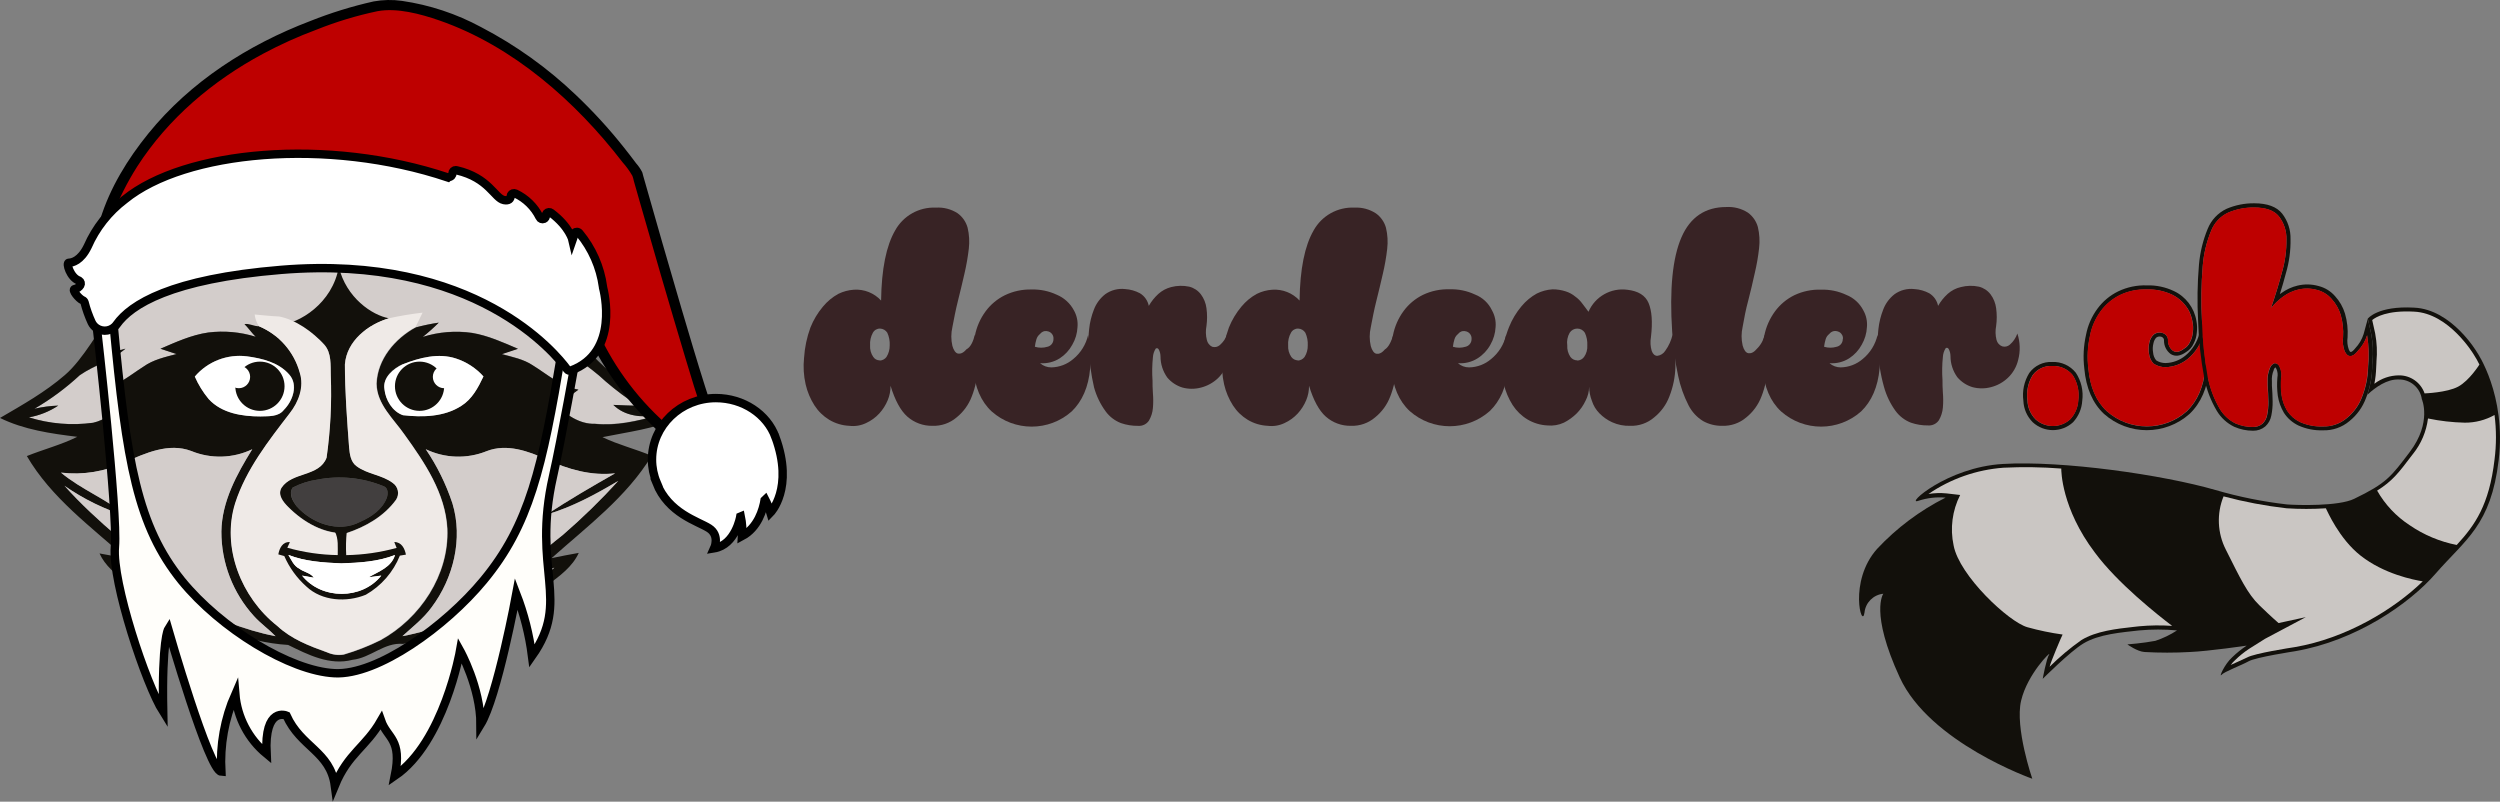
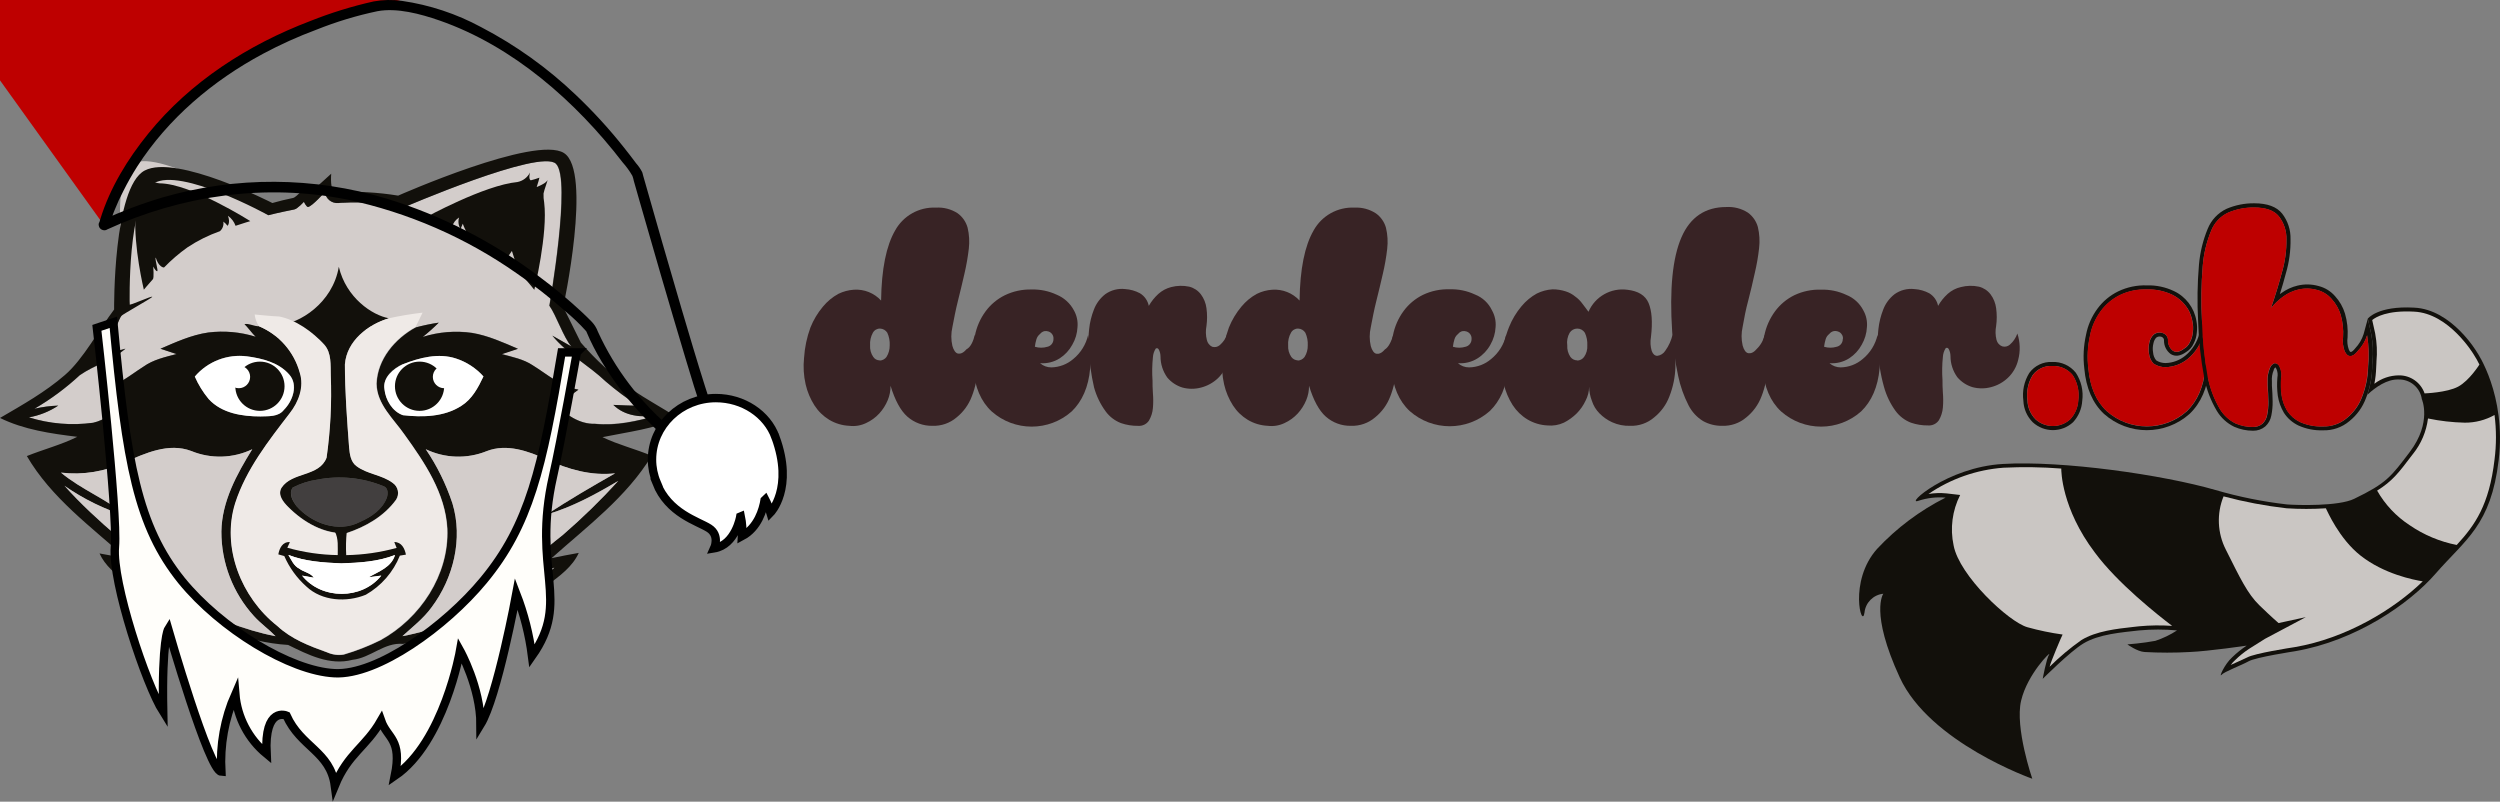
<svg xmlns="http://www.w3.org/2000/svg" id="uuid-29be9cce-1a54-49be-a0be-0b640317a4dd" data-name="Ebene 2" width="595.089" height="190.818" viewBox="0 0 595.089 190.818">
  <rect x="0" y="0" width="595.089" height="190.818" fill="#808080" stroke="none" />
  <defs>
    <style>
      .uuid-7ac819c0-60d7-4417-b2eb-eef7a182829e, .uuid-22396e1c-4ee5-4d0e-a8c4-fa5f6bcae8aa {
        fill: #fff;
      }

      .uuid-7ac819c0-60d7-4417-b2eb-eef7a182829e, .uuid-6fae33ee-a4a4-47e3-8901-e691356b6f62 {
        stroke: #000;
        stroke-miterlimit: 10;
        stroke-width: 2px;
      }

      .uuid-2329b103-bfb1-4203-b1c6-1f6bd3e9245f {
        fill: #be0000;
      }

      .uuid-acfab847-fb23-49d3-aa56-54204aca50e8 {
        fill: #d3cdcb;
      }

      .uuid-c1cf8f44-c7d5-475c-97b6-aa4c672cbaae {
        fill: #efeae7;
      }

      .uuid-8dfa0074-a29c-42c3-9ac9-bdceb8f194c9 {
        fill: #423f3f;
      }

      .uuid-8d17405e-ec3c-4930-92e5-cbe6d0458235 {
        fill: #cac6c3;
      }

      .uuid-d7b9d092-8240-4801-879b-58effd88f66c {
        fill: #382325;
      }

      .uuid-6fae33ee-a4a4-47e3-8901-e691356b6f62 {
        fill: #fffefa;
      }

      .uuid-76083aea-99dc-4f42-b9a7-56a9273af1a5 {
        fill: #12100b;
      }
    </style>
  </defs>
  <g id="uuid-74b5acb1-f318-49ea-a4e0-ea0bf03d3901" data-name="Ebene 1">
    <g id="uuid-2d9fc46e-1774-4874-9089-b2fe3f98e867" data-name="ab207eba-a283-42c3-98f2-c94b64d8c60f">
      <path class="uuid-acfab847-fb23-49d3-aa56-54204aca50e8" d="M31.64,38.98c6.44-3.93,32.22,12.24,32.22,12.24,0,0,2.63-.67,6.16-1.36,.75-.11,2.3-1.82,2.3-1.82,0,0,.64,1.31,1,1.22,1.1-.19,4-3.54,4-3.54,.162,1.604,1.595,2.774,3.199,2.611,.004,0,.007,0,.011-.001l1.09-.07c4.755-.29,9.527,.125,14.16,1.23,0,0,32.79-14.13,36.52-10.51,3.73,3.62-1.57,33.78-1.57,33.78,1.64,2.31,3.37,7.56,5.23,9.7l-4.53-2.58c3.59,4.4,8.66,7.06,12.71,10.92,2.442,2.096,5.021,4.027,7.72,5.78-2,0-3.94-.12-5.91-.21,2.79,2.75,6.76,3,10.45,2.53-4.82,1.31-9.76,2.45-14.8,1.94-3.78,.13-6.9-2.25-9.61-4.58,2.002-.988,3.895-2.181,5.65-3.56-4.16-.7-7.39-3.64-10.88-5.78-2.2-1.48-4.84-2-7.35-2.67l3.83-1.27c-3.54-1.51-7.1-3.14-10.92-3.78-3.939-.555-7.952-.214-11.74,1,1.33-1.064,2.602-2.199,3.81-3.4-1.845,.27-3.671,.651-5.47,1.14l-38.08,2.2c-3.649-1.134-7.498-1.475-11.29-1-4,.59-7.69,2.28-11.35,3.86,1.27,.41,2.55,.83,3.82,1.26-2.71,.72-5.55,1.33-7.86,3-3.3,2.08-6.41,4.81-10.37,5.45,1.749,1.382,3.643,2.569,5.65,3.54-2.18,1.81-4.43,3.74-7.27,4.37-5.132,.698-10.355,.261-15.3-1.28,2.503-.434,4.888-1.388,7-2.8-1.906,.069-3.802,.321-5.66,.75,3.873-2.244,7.488-4.907,10.78-7.94,3.45-2.41,7.67-3.53,10.88-6.32-2.396,.58-4.737,1.362-7,2.34,1.82-1.92,2.61-4.39,4.25-6.48,.41-.52,1.09-2.88,1.72-3.64s1.47-2,2-2.77c.04-.01-5.64-29.58,.8-33.5Z" />
      <path class="uuid-76083aea-99dc-4f42-b9a7-56a9273af1a5" d="M134.242,36.429c6.8,4.31-.17,36.67-.17,36.67l4.19,8.45c3.557,4.122,7.585,7.814,12,11,3.58,2.56,7.52,4.55,11.15,7-5.68,2.54-12,3.28-18,4.51,3.77,1.83,7.86,2.81,11.71,4.44-6,9.85-15.35,16.79-23.82,24.36,2.15-.44,4.29-.88,6.46-1.25-1.48,3.28-4.49,5.45-7.28,7.55-3.44,2.4-6.93,4.85-10.89,6.32-7.65,3.25-15.41,6.55-23.68,7.79-4.44-.4-7.68,3.33-12,3.79-5.43,1.43-10.61-1.22-15.33-3.54-10.2-.61-19.58-5.05-28.87-8.91-3.385-1.699-6.611-3.697-9.64-5.97-2.48-1.92-5.09-4-6.38-6.9,2.16,.36,4.31,.8,6.46,1.25-8.44-7.58-17.94-14.45-23.76-24.43,4-1.61,8.17-2.67,12-4.58-6.25-.76-12.71-1.69-18.39-4.49,5.33-3.11,10.76-6.15,15.44-10.21,4.37-3.74,8.23-11,11.72-15.6,0,0-.28-29.08,7.27-33.08,7.55-4,30.4,7.73,30.4,7.73,1.607-.46,3.273-.867,5-1.22,.65-.14,3.31-3,3.31-3,0,0-.18,1.75,.58,1.64,.43-.06,5.12-4.4,5.12-4.4,0,0-.43,4.53,1.16,4.44,4.937-.286,9.891-.024,14.77,.78,0,0,32.67-14.45,39.47-10.14ZM30.87,72.43c-.4,.58,5.76-2.31,5.34-1.73-.25,.34-7.07,4.15-7.32,4.49-.53,.7-1.29,3.11-1.83,3.79-1.38,1.75-2.61,4.73-4.14,6.35,2.244-.973,4.565-1.756,6.94-2.34-3.2,2.79-7.43,3.91-10.88,6.31-3.287,3.056-6.903,5.739-10.78,8,1.862-.429,3.761-.68,5.67-.75-2.114,1.408-4.498,2.361-7,2.8,4.943,1.55,10.167,1.99,15.3,1.29,2.83-.63,5.09-2.55,7.26-4.36-2.005-.973-3.899-2.16-5.65-3.54,4-.64,7.08-3.37,10.37-5.46,2.32-1.67,5.16-2.28,7.87-3-1.27-.43-2.55-.86-3.83-1.26,3.67-1.59,7.37-3.28,11.35-3.86,3.795-.475,7.648-.134,11.3,1-.71-.63-2-2.41-2.66-3,1-.26,2.44,.58,3.44,.49,4.811,1.991,8.429,6.097,9.8,11.12,1.08,3.37-.28,7-2.38,9.62-5.08,6.62-10.41,13.37-13,21.42-3.36,10.59,1.44,22.52,10,29.22,3.31,3.12,7.63,4.78,11.84,6.28,1.25,.574,2.644,.758,4,.53,3.008-.883,5.932-2.027,8.74-3.42,9.44-5.19,16.34-15.53,15.91-26.51-.45-8.46-5.39-15.76-10.18-22.41-2.61-3.77-6.6-7.2-6.67-12.13,.21-5.84,4.36-10.72,9.3-13.43,1.801-.482,3.627-.862,5.47-1.14-1.205,1.204-2.477,2.339-3.81,3.4,3.794-1.189,7.806-1.51,11.74-.94,3.82,.64,7.37,2.26,10.92,3.78-1.29,.41-2.56,.84-3.84,1.27,2.52,.69,5.15,1.19,7.36,2.66,3.48,2.15,6.71,5.09,10.88,5.79-1.759,1.374-3.652,2.567-5.65,3.56,2.71,2.32,5.83,4.71,9.61,4.58,5,.51,10-.63,14.8-2-3.69,.52-7.66,.23-10.46-2.52,2,.09,3.94,.17,5.92,.2-2.701-1.747-5.28-3.674-7.72-5.77-4.06-3.86-9.12-6.53-12.72-10.92l4.53,2.58c-1.86-2.15-3.58-7.4-5.23-9.71,0,0,5.31-30.09,1.58-33.77s-36.52,10.5-36.52,10.5c-4.637-1.082-9.406-1.496-14.16-1.23-.47,0-.6,0-1.09,.07-1.613,.153-3.057-1.002-3.26-2.61,0,0-3,3.38-4,3.55-.37,.06-1-1.22-1-1.22,0,0-1.49,1.66-2.3,1.82-3.58,.7-6.17,1.36-6.17,1.36,0,0-20.86-11.51-27.25-7.59s-5.74,28.83-5.74,28.83v-.04Zm15.5,17.21c.849,1.933,1.97,3.735,3.33,5.35,3.1,3.39,8,4.14,12.32,4.14,1.92-.08,4.27,.15,5.58-1.58,2.11-2.09,3.49-5.94,1.26-8.41-2.5-2.85-6.44-3.83-10-4.32-4.712-.617-9.415,1.198-12.49,4.82Zm49.551-3c-2.29,1-4.88,3.21-4.41,6,.25,2.57,1.89,5.32,4.41,6.19,4.66,.53,9.83,.41,13.89-2.23,2.56-1.63,4-4.39,5.27-7-1.767-1.977-4.028-3.451-6.55-4.27-4.18-1.36-8.66-.18-12.61,1.37v-.06ZM29.7,110.04c-4.723,2.237-9.981,3.097-15.17,2.48,4.86,4.05,10.92,6.31,15.74,10.4-5.323-1.633-10.357-4.089-14.92-7.28,7.82,8.74,17.24,15.78,26.06,23.43-4.28-.31-7.92-2.88-12-3.93,4.307,3.737,9.23,6.698,14.55,8.75,7,3,14.08,6.12,21.62,7.56-1.62-1.7-3.57-3-5.14-4.79-5.014-5.513-7.776-12.708-7.74-20.16,.11-7.16,3.68-13.64,7.35-19.57-4.557,2.192-9.831,2.349-14.51,.43-5.38-2.04-10.94,.51-15.84,2.68Zm86.131-2.64c-4.678,1.882-9.931,1.715-14.48-.46,2.698,3.978,4.835,8.309,6.35,12.87,2.57,8.42,.25,17.84-5,24.78-1.91,2.66-4.54,4.66-6.93,6.85,7.84-1.43,15.15-4.74,22.42-7.86,5.039-1.976,9.688-4.83,13.73-8.43-4.05,1.19-7.76,3.48-12,4.07,4.68-3.94,9.19-8.07,14-11.84,4.669-4.033,9.094-8.34,13.25-12.9-5.42,3.16-11,6.2-17,8,5.28-3.5,10.75-6.67,16.25-9.8-5.61,.64-11.18-.91-16.23-3.27-4.42-2.04-9.56-3.89-14.36-2.01h0Z" />
      <path class="uuid-22396e1c-4ee5-4d0e-a8c4-fa5f6bcae8aa" d="M46.371,89.64c3.07-3.606,7.754-5.415,12.45-4.81,3.6,.48,7.55,1.46,10,4.31,2.23,2.47,.85,6.32-1.25,8.42-1.32,1.72-3.67,1.49-5.59,1.57-4.37,0-9.22-.75-12.32-4.14-1.344-1.619-2.452-3.42-3.29-5.35Z" />
      <path class="uuid-22396e1c-4ee5-4d0e-a8c4-fa5f6bcae8aa" d="M95.931,86.69c3.95-1.55,8.42-2.73,12.61-1.35,2.519,.821,4.775,2.294,6.54,4.27-1.25,2.66-2.71,5.42-5.26,7-4.07,2.64-9.24,2.76-13.9,2.23-2.51-.87-4.15-3.62-4.41-6.19-.47-2.75,2.13-4.91,4.42-5.96Z" />
      <path class="uuid-8dfa0074-a29c-42c3-9ac9-bdceb8f194c9" d="M75.531,114.17c5.282-1.034,10.752-.495,15.73,1.55,1.15,.35,1.13,1.81,.82,2.75-1,2.82-3.71,4.57-6.35,5.74-5.11,2.72-11.51,.38-15.13-3.71-.91-1.22-1.91-3-.94-4.44,1.837-.954,3.822-1.593,5.87-1.89Z" />
      <path class="uuid-acfab847-fb23-49d3-aa56-54204aca50e8" d="M29.7,110.03c4.9-2.16,10.46-4.72,15.84-2.67,4.679,1.919,9.953,1.762,14.51-.43-3.67,5.93-7.24,12.41-7.35,19.57-.027,7.447,2.738,14.633,7.75,20.14,1.57,1.74,3.51,3.1,5.14,4.79-7.54-1.44-14.61-4.55-21.63-7.56-5.318-2.05-10.238-5.011-14.54-8.75,4.07,1.05,7.71,3.62,12,3.93-8.83-7.65-18.25-14.69-26.07-23.43,4.554,3.184,9.578,5.637,14.89,7.27-4.81-4.09-10.88-6.35-15.73-10.4,5.194,.629,10.46-.224,15.19-2.46Z" />
      <path class="uuid-acfab847-fb23-49d3-aa56-54204aca50e8" d="M115.841,107.39c4.79-1.88,9.93,0,14.36,2,5.06,2.36,10.62,3.91,16.23,3.27-5.49,3.13-11,6.3-16.25,9.8,6.06-1.76,11.63-4.8,17-8-4.153,4.56-8.574,8.867-13.24,12.9-4.83,3.77-9.34,7.91-14,11.84,4.24-.59,7.95-2.88,12-4.07-3.92,3.74-8.78,6.31-13.72,8.43-7.28,3.12-14.59,6.43-22.43,7.86,2.4-2.19,5-4.19,6.94-6.85,5.2-6.94,7.52-16.36,4.95-24.78-1.514-4.56-3.647-8.891-6.34-12.87,4.552,2.191,9.816,2.362,14.5,.47Z" />
      <path class="uuid-76083aea-99dc-4f42-b9a7-56a9273af1a5" d="M80.651,63.51c1.74,7.37,7.94,11.54,11.94,12.25-5,1.49-10.06,5.36-10.5,10.93,0,6.6,.52,13.19,1,19.78,.15,1.59,.37,3.41,1.77,4.45,2.57,1.94,6.06,2.06,8.63,4,1.301,.901,1.647,2.676,.78,4-2.85,3.92-7.25,6.44-11.78,7.94-5.31,.32-10.29-2.59-13.92-6.25-1.16-1.16-2.58-2.87-1.56-4.56,2.52-3.81,9-2.57,10.72-7.15,.923-6.49,1.257-13.05,1-19.6-.08-2.47,.22-5.31-1.55-7.3-2.71-3.08-6.94-3.93-10.78-4.64,4.77-.27,12.79-5.16,14.25-13.85Zm-5.12,50.661c-2.049,.298-4.033,.936-5.87,1.89-1,1.47,0,3.22,.94,4.44,3.62,4.09,10,6.43,15.13,3.71,2.64-1.17,5.3-2.92,6.35-5.74,.31-.94,.33-2.4-.82-2.75-4.979-2.045-10.448-2.584-15.73-1.55Z" />
      <path class="uuid-c1cf8f44-c7d5-475c-97b6-aa4c672cbaae" d="M92.591,75.76c2.642-.586,5.312-1.033,8-1.34-.57,1.14-1.13,2.3-1.69,3.46-4.94,2.72-9.08,7.59-9.3,13.43,.08,4.93,4.06,8.36,6.67,12.13,4.8,6.65,9.74,13.95,10.18,22.41,.44,11-6.46,21.32-15.91,26.51-2.805,1.393-5.726,2.537-8.73,3.42-1.356,.226-2.749,.042-4-.53-4.21-1.5-8.52-3.16-11.84-6.28-8.52-6.7-13.32-18.63-10-29.22,2.6-8.05,7.92-14.8,13-21.42,2.09-2.66,3.46-6.25,2.37-9.62-1.367-4.987-4.951-9.069-9.72-11.07-.543-.837-.885-1.789-1-2.78,0,0,4.9,.49,5.79,.47,3.84,.7,8.07,3.65,10.78,6.73,1.77,2,1.47,4.83,1.55,7.3,.257,6.55-.077,13.11-1,19.6-1.74,4.58-8.2,3.34-10.72,7.15-1,1.69,.4,3.4,1.56,4.56,3.63,3.66,8.61,6.57,13.92,6.25,4.53-1.5,8.93-4,11.78-7.94,.867-1.324,.521-3.099-.78-4-2.57-1.95-6.06-2.07-8.63-4-1.4-1-1.62-2.86-1.77-4.45-.49-6.59-1-13.18-1-19.78,.43-5.63,5.49-9.5,10.49-10.99Z" />
      <path class="uuid-76083aea-99dc-4f42-b9a7-56a9273af1a5" d="M79.701,126.511l2.83,.13c-.18,1.828-.22,3.666-.12,5.5,4.056-.067,8.088-.645,12-1.72l-.56-1.4c1.75,0,2.49,1.56,2.77,3l-1.44,.24c-1.574,3.93-4.433,7.212-8.11,9.31-4.57,1.86-10.41,1.54-14.13-1.95-2.263-2.009-4.061-4.486-5.27-7.26l-1.42-.4c.25-1.43,1-3.05,2.75-2.92-.15,.34-.45,1-.61,1.34,3.907,1.102,7.941,1.691,12,1.75-.02-1.88,.23-3.87-.69-5.62Zm-11.06,5.58c.73,1.18,1.28,2.62,2.62,3.28,1.08,.84,2.69,1,3.47,2.17l-2.81-.51c4.63,5.79,14.25,5.77,18.85,0l-3,.39c2.38-1.39,5.38-2.35,6.27-5.3-4.06,1.6-8.48,1.84-12.8,2-4.28-.2-8.61-.48-12.6-2.03Z" />
      <path class="uuid-22396e1c-4ee5-4d0e-a8c4-fa5f6bcae8aa" d="M68.641,132.091c4,1.57,8.32,1.83,12.57,2,4.32-.14,8.74-.38,12.8-2-.89,2.95-3.89,3.91-6.27,5.3l3-.39c-4.6,5.79-14.22,5.81-18.85,0l2.81,.51c-.78-1.2-2.39-1.33-3.47-2.17-1.31-.63-1.86-2.07-2.59-3.25Z" />
      <circle class="uuid-76083aea-99dc-4f42-b9a7-56a9273af1a5" cx="61.871" cy="91.94" r="5.86" />
      <circle class="uuid-22396e1c-4ee5-4d0e-a8c4-fa5f6bcae8aa" cx="56.841" cy="89.71" r="2.7" />
      <circle class="uuid-76083aea-99dc-4f42-b9a7-56a9273af1a5" cx="99.871" cy="91.94" r="5.86" />
      <circle class="uuid-22396e1c-4ee5-4d0e-a8c4-fa5f6bcae8aa" cx="105.731" cy="89.71" r="2.7" />
      <path class="uuid-76083aea-99dc-4f42-b9a7-56a9273af1a5" d="M52.351,55.03c-2.725,.962-5.321,2.255-7.73,3.85-1.988,1.415-3.842,3.008-5.54,4.76-.16,.16-1.42-.24-2-2.32-.31,.24,.71,3.31,.31,3.24s-.91-1.11-.91-1.11c0,0,.21,2.72-.08,3-1.32,1.47-2.16,2.51-2.16,2.51,0,0-2.49-10.32-1.97-17.74,.08-1.25-.05-3.51-.05-3.51l-.58-2.71s1.16,1,1.11,.4c-.07-.83-.13-2.94-.13-2.94,0,0,1.59,1.69,1.64,1.43,.121-.607,.026-1.237-.27-1.78,0,0,2.85,1.52,4,1.53,7.56,.06,21.59,9,21.59,9,0,0-1.45,.41-3.51,1.11-.341-.962-.974-1.794-1.81-2.38,.63,1.71-.1,2.38-.1,2.38-.282-.381-.619-.718-1-1,.144,.849-.162,1.712-.81,2.28Z" />
      <path class="uuid-76083aea-99dc-4f42-b9a7-56a9273af1a5" d="M107.601,53.99c-3.5-1.35-6.37-2.19-6.37-2.19,0,0,14.06-7.73,21.93-8.47,1.298-.25,2.406-1.089,3-2.27-.4,1.56,.11,1.89,.22,1.85,.654-.159,1.299-.356,1.93-.59,.32-.46-.56,2.2-.56,2.2,0,0,2.1-.8,2.5-1.53s-.77,2.33-.87,3.06c-.031,.72,.02,1.441,.15,2.15,.92,7.37-2.35,20.79-2.35,20.79,0,0-.93-1.2-2.4-2.88-.57-.64-.84-3-.84-3l-.76,.8-1.33-4.18s-1.15,1.76-1.29,1.62c-1.008-.866-2.071-1.668-3.18-2.4-1.65-1.26-5.77-3.1-6.16-3.47-.442-.701-.798-1.454-1.06-2.24l-.53,1.25c-.516-.809-.645-1.807-.35-2.72-.815,.507-1.414,1.298-1.68,2.22Z" />
      <path class="uuid-76083aea-99dc-4f42-b9a7-56a9273af1a5" d="M563.627,75.84s2.35-3.09,11-2.61c9,.38,15,10.64,15,10.64,0,0,7,10.11,5.15,25.65s-7.91,18.87-15,27c-6.29,7.25-19,16-33.46,18.49,0,0-9.34,1.43-11.05,2.39s-5.82,2.48-6.48,3.24,.66-2.48,2.57-4.2c1.058-1.022,2.206-1.945,3.43-2.76,0,0-9,1.33-13.53,1.52-3.591,.203-7.19,.203-10.78,0-1.71-.09-4.09-1.81-4.09-1.81,0,0,3.71-.28,6.67-.85,1.818-.596,3.55-1.43,5.15-2.48-2.994-.276-6.006-.276-9,0-4.09,.47-9.62,.86-13.34,3.14-3.15,1.91-9.63,8.39-9.63,8.39,0,0,.86-4.76,1.53-5.81s-5.15,4.57-6.67,11,2.66,18.59,2.66,18.59c0,0-24.4-8.58-31.55-24.12s-3.91-19.92-3.91-19.92c-2.37,.236-4.244,2.11-4.48,4.48-.57,4.19-3.9-7.44,3-15.16,4.672-4.996,10.19-9.126,16.3-12.2-2.189-.189-4.394,.07-6.48,.76-3.24,1.15,6.77-8,20.11-8.77,14.2-.85,38.13,2.58,50.621,6.2,5.559,1.624,11.246,2.771,17,3.43,2.39,.19,12.3,.48,16-1.33,7.72-3.72,8.77-5.25,13.25-11.16,5.33-7.05,2.86-12.58,2.86-12.58-.394-2.733-2.77-4.739-5.53-4.67-2.73-.1-5.47,1.81-7.43,3.63h0c.705-2.087,1.093-4.268,1.15-6.47,0-.47,0-.94,.07-1.4,.209-2.159,.115-4.337-.28-6.47l-.83-3.78Z" />
      <path class="uuid-8d17405e-ec3c-4930-92e5-cbe6d0458235" d="M590.187,86.78c-.393-.814-.837-1.602-1.33-2.36-.1-.16-5.92-9.89-14.25-10.24-6.37-.35-9.1,1.3-9.94,2l.71,3.2c.415,2.215,.516,4.477,.3,6.72v.16l-.06,1.23c-.038,1.296-.182,2.587-.43,3.86,1.668-1.281,3.707-1.983,5.81-2,2.758-.045,5.234,1.685,6.14,4.29,0,0,5.33-.17,8-1.61s5.05-5.25,5.05-5.25Z" />
      <path class="uuid-76083aea-99dc-4f42-b9a7-56a9273af1a5" d="M593.637,97.75c-.55-3.452-1.559-6.815-3-10h0c-1.339,1.989-3.063,3.689-5.07,5-2.51,1.38-7.1,1.67-8.17,1.72h0v.15c.452,1.283,.656,2.641,.6,4,2.857,.598,5.762,.933,8.68,1,2.451,.054,4.866-.594,6.96-1.87Z" />
      <path class="uuid-8d17405e-ec3c-4930-92e5-cbe6d0458235" d="M584.787,129.721c4.36-4.74,7.72-9.48,9-20.32,.453-3.526,.453-7.095,0-10.62h0c-2.164,1.217-4.608,1.848-7.09,1.83-2.941-.066-5.87-.401-8.75-1h0c-.383,3.086-1.615,6.004-3.56,8.43l-.29,.37c-3.11,4.11-4.64,6.13-8.26,8.37,1.886,3.322,4.54,6.144,7.74,8.23,3.376,2.319,7.191,3.922,11.21,4.71Z" />
      <path class="uuid-76083aea-99dc-4f42-b9a7-56a9273af1a5" d="M577.537,137.541c.55-.56,1.06-1.12,1.54-1.67,1.29-1.49,2.54-2.8,3.75-4.07l1.17-1.25h0c-3.933-.85-7.667-2.445-11-4.7-3.308-2.166-6.05-5.091-8-8.53h0c-1.17,.68-2.56,1.39-4.24,2.21-1.959,.768-4.029,1.217-6.13,1.33,0,0,2.82,6.71,7.87,10.67,6.45,5.04,15.04,6.01,15.04,6.01Z" />
      <path class="uuid-8d17405e-ec3c-4930-92e5-cbe6d0458235" d="M539.187,152.041l-3.85,2.42c-1.173,.78-2.271,1.667-3.28,2.65-.391,.354-.746,.746-1.06,1.17l1.82-.82c.79-.35,1.54-.69,2.06-.95,1.78-1,10.37-2.32,11.34-2.47,12.3-2.1,23.64-9,30.49-15.66h0c-2.27-.36-9.24-1.76-14.77-6.1-5.19-4.07-8-10.77-8.16-11l-.12-.29c-3.12,.202-6.25,.202-9.37,0-5.063-.576-10.077-1.525-15-2.84-1.671,4.112-1.47,8.748,.55,12.7,3.4,6.76,5.12,10.46,8,13.25s4.54,4.21,4.54,4.21l6.49-1.41-9.68,5.14Z" />
      <path class="uuid-76083aea-99dc-4f42-b9a7-56a9273af1a5" d="M499.416,130.961c6.53,8.78,19.43,18.17,19.43,18.17l2.2,.22-2.29,1.48c-1.695,1.124-3.54,2.002-5.48,2.61-1.21,.24-2.53,.42-3.68,.56,.321,.122,.658,.196,1,.22,3.554,.192,7.116,.192,10.67,0,4.48-.18,13.35-1.5,13.44-1.51l2.16-.32h0l1.89-1.19,3.65-1.95h-.24l-.36-.3c-.07-.06-1.72-1.47-4.59-4.25s-4.5-6.15-7.39-11.91l-.8-1.6c-2.135-4.163-2.364-9.045-.63-13.39h0l-1.26-.37c-8.69-2.52-22.93-5-35.56-5.88-.04,.09-.04,8.97,7.84,19.41Z" />
      <path class="uuid-8d17405e-ec3c-4930-92e5-cbe6d0458235" d="M490.976,151.041c-.2,.31-2.82,6.49-3.1,7.67,2.34-2.326,4.872-4.45,7.57-6.35,3.49-2.15,8.41-2.69,12.37-3.13l1.35-.15c2.62-.248,5.255-.282,7.88-.1h0c-3.41-2.59-13-10.15-18.39-17.45-8-10.57-8-19.56-8-19.93v-.07c-4.581-.355-9.18-.422-13.77-.2-6.393,.476-12.548,2.632-17.84,6.25,1.408-.228,2.84-.275,4.26-.14l3.28,.38c-1.878,3.704-2.429,7.939-1.56,12,1.34,7.2,13.14,18.24,17.57,19.48,2.751,.767,5.551,1.348,8.38,1.74Z" />
      <path class="uuid-76083aea-99dc-4f42-b9a7-56a9273af1a5" d="M464.926,118.64l-1.37,.65c-5.991,3.039-11.406,7.1-16,12-2.898,3.439-4.334,7.876-4,12.36,.924-1.825,2.714-3.054,4.75-3.26l2.05-.15-1.2,1.66s-2.71,4.48,4,19c5.77,12.54,23.43,20.57,29.17,22.91-1.13-3.75-3.3-12.11-2.08-17.2,1.34-5.64,6.37-11.61,7.46-11.81l.61-.11,.07,.1h0c.42-1,.86-2.09,1.2-2.87-2.458-.395-4.891-.926-7.29-1.59-4.68-1.31-16.8-12.46-18.25-20.23-.788-3.84-.422-7.827,1.05-11.46h-.17Z" />
      <path class="uuid-d7b9d092-8240-4801-879b-58effd88f66c" d="M232.083,79.64c.55,2.534,.776,5.129,.67,7.72-.068,2.399-.551,4.767-1.43,7-.737,1.961-1.988,3.687-3.62,5-1.59,1.358-3.631,2.071-5.72,2-2.204,.049-4.346-.733-6-2.19-1.62-1.43-2.95-3.91-4-7.34,.011,1.177-.217,2.344-.67,3.43-.481,1.157-1.158,2.223-2,3.15-.886,.967-1.957,1.746-3.15,2.29-1.242,.601-2.631,.83-4,.66-1.684-.076-3.322-.567-4.77-1.43-1.42-.86-2.624-2.033-3.52-3.43-.979-1.535-1.69-3.226-2.1-5-.472-2.062-.6-4.187-.38-6.29,.153-2.477,.665-4.92,1.52-7.25,.725-1.817,1.738-3.506,3-5,1.01-1.216,2.237-2.234,3.62-3,1.162-.576,2.426-.916,3.72-1,2.439-.166,4.822,.783,6.48,2.58,.1-7.53,1.24-13.06,3.34-16.68,1.939-3.517,5.708-5.627,9.72-5.44,1.816-.115,3.62,.355,5.15,1.34,1.16,.84,2,2.049,2.38,3.43,.389,1.637,.487,3.329,.29,5-.235,2.018-.586,4.022-1.05,6-.48,2.09-1,4.29-1.53,6.38s-.95,4.29-1.33,6.29c-.342,1.474-.342,3.006,0,4.48,.28,1,.76,1.72,1.33,1.82s1.24-.1,2-1c1-.52,1.57-1.76,2.05-3.52Zm-22.69,6.19c.644-.022,1.241-.339,1.62-.86,.52-.825,.788-1.785,.77-2.76,.054-1.031-.142-2.06-.57-3-.373-.597-1.017-.971-1.72-1-.716-.017-1.381,.369-1.72,1-.505,.915-.734,1.957-.66,3-.069,.98,.2,1.953,.76,2.76,.338,.509,.909,.814,1.52,.81v.05Z" />
      <path class="uuid-d7b9d092-8240-4801-879b-58effd88f66c" d="M255.623,73.87c.689,1.214,.989,2.61,.86,4-.069,1.476-.494,2.914-1.24,4.19-.71,1.316-1.742,2.431-3,3.24-1.392,.877-3.03,1.281-4.67,1.15,.737,.65,1.687,1.006,2.67,1,1.927-.033,3.781-.741,5.24-2,1.782-1.459,3.025-3.473,3.53-5.72,.606,2.621,.768,5.325,.48,8-.38,4.38-1.91,7.81-4.39,10.2-5.436,4.829-13.624,4.829-19.06,0-2.57-2.39-4-5.82-4.39-10.2-.316-2.577-.184-5.188,.39-7.72,.399-2.139,1.278-4.16,2.57-5.91,1.197-1.619,2.764-2.929,4.57-3.82,1.977-.957,4.154-1.426,6.35-1.37,2.069-.061,4.124,.364,6,1.24,1.755,.726,3.202,2.041,4.09,3.72Zm-4.86,6.86c.083-.794-.388-1.542-1.14-1.81-.319-.118-.664-.152-1-.1-.416,.097-.787,.333-1.05,.67-.407,.316-.707,.749-.86,1.24-.18,.591-.307,1.197-.38,1.81,.978,.299,2.022,.299,3,0,.843-.193,1.438-.946,1.43-1.81Z" />
      <path class="uuid-d7b9d092-8240-4801-879b-58effd88f66c" d="M259.153,82.83c-.104-1.493-.07-2.993,.1-4.48,.165-1.601,.549-3.173,1.14-4.67,.544-1.43,1.467-2.685,2.67-3.63,1.379-.996,3.081-1.439,4.77-1.24,1.232,.076,2.432,.417,3.52,1,1.088,.664,1.849,1.751,2.1,3,.61-1.066,1.383-2.031,2.29-2.86,.873-.776,1.919-1.331,3.05-1.62,1.404-.362,2.872-.393,4.29-.09,1.098,.274,2.071,.912,2.76,1.81,.729,.975,1.19,2.122,1.34,3.33,.19,1.394,.19,2.806,0,4.2-.217,1.106-.186,2.247,.09,3.34,.147,.706,.612,1.304,1.26,1.62,.628,.195,1.313,.052,1.81-.38,.829-.714,1.454-1.635,1.81-2.67,.681,2.032,.747,4.22,.19,6.29-.389,1.64-1.247,3.13-2.47,4.29-1.128,1.055-2.504,1.808-4,2.19-1.435,.38-2.945,.38-4.38,0-1.416-.424-2.677-1.251-3.63-2.38-1.049-1.456-1.616-3.205-1.62-5-.003-.562-.133-1.116-.38-1.62-.19-.38-.47-.47-.76-.28-.403,.626-.634,1.347-.67,2.09-.191,1.837-.221,3.688-.09,5.53,0,.86,0,1.81,.09,3,.1,1.175,.1,2.355,0,3.53-.085,1.059-.41,2.085-.95,3-.569,.848-1.552,1.323-2.57,1.24-1.395,.019-2.782-.205-4.1-.66-1.446-.56-2.701-1.521-3.62-2.77-1.263-1.723-2.201-3.661-2.77-5.72-.709-3.085-1.134-6.228-1.27-9.39Z" />
      <path class="uuid-d7b9d092-8240-4801-879b-58effd88f66c" d="M331.694,79.64c.55,2.534,.776,5.129,.67,7.72-.068,2.399-.551,4.767-1.43,7-.737,1.961-1.988,3.687-3.62,5-1.59,1.358-3.631,2.071-5.72,2-2.204,.049-4.346-.733-6-2.19-1.62-1.43-2.95-3.91-4-7.34,.011,1.177-.217,2.344-.67,3.43-.481,1.157-1.158,2.223-2,3.15-.886,.967-1.957,1.746-3.15,2.29-1.242,.601-2.631,.83-4,.66-1.684-.076-3.322-.567-4.77-1.43-1.42-.86-2.624-2.033-3.52-3.43-.979-1.535-1.69-3.226-2.1-5-.472-2.062-.6-4.187-.38-6.29,.153-2.477,.665-4.92,1.52-7.25,.728-1.815,1.741-3.503,3-5,1.01-1.216,2.237-2.234,3.62-3,1.162-.576,2.426-.916,3.72-1,2.439-.166,4.822,.783,6.48,2.58,.1-7.53,1.24-13.06,3.34-16.68,1.939-3.517,5.708-5.627,9.72-5.44,1.813-.098,3.611,.385,5.13,1.38,1.16,.84,2,2.049,2.38,3.43,.389,1.637,.487,3.329,.29,5-.23,2.019-.581,4.023-1.05,6-.48,2.09-1,4.29-1.53,6.38s-.95,4.29-1.33,6.29c-.342,1.474-.342,3.006,0,4.48,.28,1,.76,1.72,1.33,1.82s1.24-.1,2-1c.91-.56,1.5-1.8,2.07-3.56Zm-22.78,6.19c.643-.025,1.239-.341,1.62-.86,.52-.825,.785-1.785,.76-2.76,.054-1.031-.142-2.06-.57-3-.373-.597-1.017-.971-1.72-1-.713-.016-1.374,.371-1.71,1-.513,.913-.746,1.956-.67,3-.064,.979,.204,1.951,.76,2.76,.361,.488,.924,.786,1.53,.81v.05Z" />
      <path class="uuid-d7b9d092-8240-4801-879b-58effd88f66c" d="M355.144,73.87c.684,1.216,.984,2.61,.86,4-.078,1.475-.503,2.91-1.24,4.19-.727,1.32-1.776,2.435-3.05,3.24-1.392,.876-3.03,1.279-4.67,1.15,.733,.656,1.686,1.013,2.67,1,1.927-.033,3.781-.741,5.24-2,1.818-1.475,3.08-3.523,3.58-5.81,.607,2.621,.766,5.326,.47,8-.38,4.38-1.9,7.81-4.38,10.2-5.441,4.826-13.629,4.826-19.07,0-2.57-2.39-4-5.82-4.38-10.2-.319-2.576-.19-5.188,.38-7.72,.403-2.138,1.281-4.157,2.57-5.91,1.201-1.62,2.771-2.929,4.58-3.82,1.992-.951,4.184-1.407,6.39-1.33,2.07-.062,4.125,.363,6,1.24,1.782,.693,3.232,2.042,4.05,3.77Zm-4.86,6.86c.075-.795-.399-1.54-1.15-1.81-.319-.118-.664-.152-1-.1-.418,.092-.79,.329-1.05,.67-.409,.313-.71,.747-.86,1.24-.184,.59-.312,1.196-.38,1.81,.977,.301,2.023,.301,3,0,.844-.192,1.443-.944,1.44-1.81Z" />
      <path class="uuid-d7b9d092-8240-4801-879b-58effd88f66c" d="M398.135,79.64c.55,2.534,.776,5.129,.67,7.72-.068,2.399-.551,4.767-1.43,7-.737,1.963-1.992,3.691-3.63,5-1.585,1.36-3.623,2.074-5.71,2-1.476,.052-2.945-.239-4.29-.85-1.119-.513-2.135-1.225-3-2.1-.839-.839-1.463-1.868-1.82-3-.411-1.064-.634-2.19-.66-3.33-.015,1.163-.31,2.305-.86,3.33-.524,1.112-1.234,2.127-2.1,3-.895,.889-1.924,1.632-3.05,2.2-1.221,.566-2.571,.794-3.91,.66-1.68-.078-3.315-.569-4.76-1.43-1.423-.859-2.63-2.033-3.53-3.43-.976-1.537-1.686-3.227-2.1-5-.467-2.062-.595-4.187-.38-6.29,.14-2.489,.687-4.938,1.62-7.25,.725-1.817,1.738-3.506,3-5,1.01-1.216,2.237-2.234,3.62-3,1.162-.576,2.426-.916,3.72-1,1.066-.008,2.126,.154,3.14,.48,.836,.261,1.614,.683,2.29,1.24,.664,.474,1.246,1.056,1.72,1.72,.47,.66,.95,1.24,1.43,1.9,1.562-3.616,5.335-5.755,9.24-5.24,2.58,.29,4.29,1.33,5.06,3.15s1,4.48,.57,8.1c-.201,1.109-.136,2.251,.19,3.33,.28,.77,.76,1.15,1.33,1.15,.791-.103,1.494-.559,1.91-1.24,.824-1.145,1.409-2.444,1.72-3.82Zm-22.69,6.19c.644-.022,1.241-.339,1.62-.86,.564-.805,.836-1.779,.77-2.76,.056-1.032-.143-2.063-.58-3-.39-.623-1.074-1.002-1.81-1-.734,.004-1.416,.381-1.81,1-.516,.91-.716,1.965-.57,3-.064,.979,.204,1.951,.76,2.76,.38,.513,.982,.814,1.62,.81v.05Z" />
      <path class="uuid-d7b9d092-8240-4801-879b-58effd88f66c" d="M420.055,79.64c.56,2.533,.786,5.128,.67,7.72-.063,2.399-.547,4.769-1.43,7-.737,1.961-1.988,3.687-3.62,5-1.589,1.359-3.63,2.073-5.72,2-1.6,.029-3.18-.364-4.58-1.14-1.463-.902-2.649-2.189-3.43-3.72-1.135-2.212-1.97-4.566-2.48-7-.749-3.485-1.227-7.022-1.43-10.58-.66-10.1,.1-17.54,2.2-22.4s5.72-7.24,10.67-7.24c1.814-.114,3.618,.352,5.15,1.33,1.16,.84,2,2.049,2.38,3.43,.395,1.656,.493,3.369,.29,5.06-.226,2.02-.577,4.024-1.05,6-.48,2.1-.95,4.29-1.52,6.39s-1,4.29-1.34,6.29c-.342,1.474-.342,3.006,0,4.48,.29,1.05,.76,1.72,1.34,1.81s1.23-.09,2-1c.964-.926,1.626-2.122,1.9-3.43Z" />
      <path class="uuid-d7b9d092-8240-4801-879b-58effd88f66c" d="M443.535,73.87c.689,1.214,.989,2.61,.86,4-.074,1.476-.499,2.912-1.24,4.19-.71,1.316-1.742,2.431-3,3.24-1.392,.877-3.03,1.281-4.67,1.15,.737,.65,1.687,1.006,2.67,1,1.927-.033,3.781-.741,5.24-2,1.782-1.459,3.025-3.473,3.53-5.72,.606,2.621,.768,5.325,.48,8-.39,4.38-1.91,7.81-4.39,10.2-5.436,4.829-13.624,4.829-19.06,0-2.58-2.39-4-5.82-4.39-10.2-.314-2.576-.185-5.187,.38-7.72,.406-2.138,1.288-4.158,2.58-5.91,1.197-1.619,2.764-2.929,4.57-3.82,1.992-.95,4.184-1.406,6.39-1.33,2.07-.063,4.125,.361,6,1.24,1.751,.697,3.189,2.004,4.05,3.68Zm-4.86,6.86c.067-.402-.035-.814-.28-1.14-.195-.321-.501-.56-.86-.67-.335-.127-.697-.161-1.05-.1-.416,.097-.787,.333-1.05,.67-.409,.313-.71,.747-.86,1.24-.18,.591-.307,1.197-.38,1.81,.978,.299,2.022,.299,3,0,.851-.184,1.456-.94,1.45-1.81h.03Z" />
      <path class="uuid-d7b9d092-8240-4801-879b-58effd88f66c" d="M447.035,82.83c-.113-1.493-.082-2.993,.09-4.48,.173-1.601,.56-3.172,1.15-4.67,.544-1.43,1.467-2.685,2.67-3.63,1.376-.995,3.074-1.437,4.76-1.24,1.235,.075,2.439,.416,3.53,1,1.088,.664,1.849,1.751,2.1,3,.607-1.069,1.38-2.034,2.29-2.86,.893-.797,1.973-1.354,3.14-1.62,1.404-.362,2.872-.393,4.29-.09,1.098,.274,2.071,.912,2.76,1.81,.729,.975,1.19,2.122,1.34,3.33,.19,1.394,.19,2.806,0,4.2-.217,1.106-.186,2.247,.09,3.34,.174,.694,.674,1.26,1.34,1.52,.628,.195,1.313,.052,1.81-.38,.829-.714,1.454-1.635,1.81-2.67,.675,2.033,.741,4.22,.19,6.29-.388,1.642-1.251,3.134-2.48,4.29-1.126,1.058-2.502,1.812-4,2.19-1.435,.38-2.945,.38-4.38,0-1.416-.424-2.677-1.251-3.63-2.38-1.049-1.456-1.616-3.205-1.62-5-.003-.562-.133-1.116-.38-1.62-.19-.38-.48-.47-.76-.28-.403,.626-.634,1.347-.67,2.09-.191,1.837-.221,3.688-.09,5.53,0,.86,0,1.81,.09,3,.1,1.175,.1,2.355,0,3.53-.091,1.058-.415,2.083-.95,3-.574,.848-1.559,1.322-2.58,1.24-1.391,.019-2.775-.205-4.09-.66-1.447-.562-2.706-1.523-3.63-2.77-1.255-1.726-2.19-3.663-2.76-5.72-.859-3.026-1.34-6.146-1.43-9.29Z" />
      <path class="uuid-76083aea-99dc-4f42-b9a7-56a9273af1a5" d="M494.106,88.71c-1.357-1.695-3.441-2.641-5.61-2.55-2.14-.104-4.189,.877-5.45,2.61-1.23,1.981-1.729,4.33-1.41,6.64,.073,1.916,.866,3.733,2.22,5.09,2.711,2.512,6.899,2.512,9.61,0,1.292-1.394,2.062-3.193,2.18-5.09,.316-2.346-.231-4.727-1.54-6.7Zm.59,6.6c-.096,1.67-.772,3.254-1.91,4.48-2.341,2.161-5.949,2.161-8.29,0-1.174-1.203-1.855-2.801-1.91-4.48-.293-2.083,.145-4.204,1.24-6,1.087-1.471,2.844-2.295,4.67-2.19,1.879-.085,3.687,.728,4.87,2.19,1.143,1.778,1.615,3.906,1.33,6h0Z" />
      <path class="uuid-2329b103-bfb1-4203-b1c6-1f6bd3e9245f" d="M488.536,87.12c1.879-.085,3.687,.728,4.87,2.19,1.143,1.778,1.615,3.905,1.33,6-.096,1.67-.772,3.254-1.91,4.48-2.341,2.161-5.949,2.161-8.29,0-1.174-1.203-1.855-2.801-1.91-4.48-.293-2.083,.145-4.204,1.24-6,1.087-1.471,2.844-2.295,4.67-2.19Z" />
      <path class="uuid-76083aea-99dc-4f42-b9a7-56a9273af1a5" d="M525.956,83.42c-.083-1.348-.283-2.687-.6-4l-.82-3.32-1,3.27c-.522,2.053-1.677,3.889-3.3,5.25-1.335,1.119-3.009,1.754-4.75,1.8-.789,.006-1.564-.216-2.23-.64-.431-.522-.689-1.165-.74-1.84-.137-.754-.106-1.529,.09-2.27,.091-.481,.313-.927,.64-1.29,.352-.273,.816-.356,1.24-.22,.429,.13,.695,.558,.62,1,.015,1.228,.603,2.379,1.59,3.11,1.07,.67,2.31,.51,3.69-.48,.784-.466,1.403-1.165,1.77-2,.426-.81,.685-1.698,.76-2.61,.12-.943,.086-1.898-.1-2.83-.517-3.103-2.529-5.751-5.38-7.08-2.007-.95-4.211-1.41-6.43-1.34-2.345-.08-4.674,.407-6.79,1.42-1.949,.95-3.64,2.357-4.93,4.1-1.373,1.85-2.309,3.987-2.74,6.25-.591,2.624-.73,5.33-.41,8,.41,4.67,2,8.31,4.69,10.82,5.805,5.172,14.565,5.172,20.37,0,2.71-2.6,4.28-6.23,4.67-10.76,.174-1.44,.204-2.894,.09-4.34Zm-1,4.27c-.38,4.38-1.91,7.81-4.39,10.2-5.436,4.829-13.624,4.829-19.06,0-2.58-2.39-4-5.82-4.39-10.2-.314-2.576-.185-5.187,.38-7.72,.406-2.138,1.288-4.158,2.58-5.91,1.197-1.619,2.764-2.929,4.57-3.82,1.992-.95,4.184-1.406,6.39-1.33,2.069-.061,4.124,.364,6,1.24,1.694,.827,3.092,2.158,4,3.81,.411,.813,.701,1.683,.86,2.58,.175,.845,.205,1.714,.09,2.57-.057,.802-.285,1.583-.67,2.29-.285,.683-.787,1.253-1.43,1.62-1,.76-1.9,1-2.66,.47-.731-.573-1.156-1.451-1.15-2.38,.052-.817-.46-1.563-1.24-1.81-.746-.264-1.576-.12-2.19,.38-.504,.492-.852,1.121-1,1.81-.224,.873-.259,1.783-.1,2.67,.091,.884,.458,1.717,1.05,2.38,.845,.568,1.842,.868,2.86,.86,1.954-.049,3.835-.753,5.34-2,1.792-1.486,3.067-3.503,3.64-5.76,.301,1.251,.492,2.526,.57,3.81,.117,1.413,.087,2.834-.09,4.24h.04Z" />
      <path class="uuid-2329b103-bfb1-4203-b1c6-1f6bd3e9245f" d="M515.476,87.4c1.954-.049,3.835-.753,5.34-2,1.785-1.489,3.052-3.506,3.62-5.76,.301,1.251,.492,2.526,.57,3.81,.114,1.399,.084,2.807-.09,4.2-.38,4.38-1.91,7.81-4.39,10.2-5.436,4.829-13.624,4.829-19.06,0-2.58-2.39-4-5.82-4.39-10.2-.314-2.576-.185-5.187,.38-7.72,.406-2.138,1.288-4.158,2.58-5.91,1.197-1.619,2.764-2.929,4.57-3.82,1.992-.95,4.184-1.406,6.39-1.33,2.069-.061,4.124,.364,6,1.24,1.694,.827,3.092,2.158,4,3.81,.411,.813,.701,1.683,.86,2.58,.175,.845,.205,1.714,.09,2.57-.057,.802-.285,1.583-.67,2.29-.285,.683-.787,1.253-1.43,1.62-1,.76-1.9,1-2.66,.47-.731-.573-1.156-1.451-1.15-2.38,.052-.817-.46-1.563-1.24-1.81-.746-.264-1.576-.12-2.19,.38-.504,.492-.852,1.121-1,1.81-.224,.873-.259,1.783-.1,2.67,.091,.884,.458,1.717,1.05,2.38,.857,.594,1.877,.909,2.92,.9Z" />
      <path class="uuid-76083aea-99dc-4f42-b9a7-56a9273af1a5" d="M564.447,79.57l-.82-3.73-1,3.68c-.401,1.267-1.085,2.426-2,3.39-.43,.55-.82,.87-1.06,.87s-.37-.39-.48-.62c-.324-.917-.42-1.898-.28-2.86,.124-1.912-.085-3.83-.62-5.67-.469-1.536-1.275-2.947-2.36-4.13-1.026-1.185-2.391-2.026-3.91-2.41-1.629-.468-3.352-.506-5-.11-1.384,.327-2.689,.925-3.84,1.76-.135,.083-.265,.173-.39,.27,.51-1.61,1-3.29,1.46-5.05,.762-2.597,1.126-5.294,1.08-8,.062-2.21-.645-4.373-2-6.12-1.3-1.63-3.54-2.45-6.65-2.45-2.265-.023-4.509,.427-6.59,1.32-2.037,.969-3.636,2.668-4.48,4.76-1.129,2.737-1.831,5.63-2.08,8.58-.376,4.423-.443,8.868-.2,13.3,.134,4.571,.622,9.125,1.46,13.62,.546,2.765,1.56,5.417,3,7.84,.982,1.636,2.421,2.95,4.14,3.78,1.409,.619,2.931,.939,4.47,.94,1.055,.023,2.083-.332,2.9-1,.765-.687,1.278-1.609,1.46-2.62,.225-1.102,.329-2.225,.31-3.35,0-1.18-.08-2.43-.17-3.75v-1c-.082-.943,.073-1.892,.45-2.76v-.1c.085-.198,.211-.375,.37-.52,.078,.083,.142,.177,.19,.28l.06,.1c.291,.653,.371,1.38,.23,2.08-.121,1.433-.087,2.874,.1,4.3,.222,1.445,.721,2.834,1.47,4.09,.848,1.294,2.034,2.332,3.43,3,1.838,.83,3.844,1.224,5.86,1.15,2.3,.073,4.545-.711,6.3-2.2,1.774-1.426,3.128-3.306,3.92-5.44,.12-.3,.24-.6,.34-.91,.713-2.085,1.104-4.267,1.16-6.47,0-.47,0-.94,.07-1.4,.199-2.15,.099-4.318-.3-6.44Zm-.74,7.83c-.056,2.419-.54,4.81-1.43,7.06-.732,1.977-1.982,3.722-3.62,5.05-1.59,1.357-3.631,2.07-5.72,2-1.867,.072-3.725-.287-5.43-1.05-1.24-.597-2.295-1.52-3.05-2.67-.687-1.14-1.142-2.404-1.34-3.72-.175-1.356-.205-2.727-.09-4.09,.153-.908,.02-1.841-.38-2.67-.174-.493-.628-.833-1.15-.86-.534,.186-.954,.606-1.14,1.14-.443,1.02-.638,2.13-.57,3.24v.81c.09,1.43,.19,2.76,.19,4,.017,1.054-.081,2.107-.29,3.14-.141,.806-.541,1.543-1.14,2.1-.648,.519-1.46,.789-2.29,.76-1.411,.002-2.806-.288-4.1-.85-1.541-.767-2.831-1.957-3.72-3.43-1.368-2.336-2.335-4.885-2.86-7.54-.818-4.437-1.296-8.93-1.43-13.44-.239-4.383-.175-8.776,.19-13.15,.236-2.85,.91-5.646,2-8.29,.742-1.885,2.172-3.418,4-4.29,1.958-.84,4.07-1.263,6.2-1.24,2.76,0,4.76,.67,5.91,2.1,1.228,1.573,1.868,3.525,1.81,5.52,.033,2.614-.321,5.219-1.05,7.73-.76,2.85-1.62,5.71-2.67,8.67,.857-1.093,1.867-2.057,3-2.86,1.06-.766,2.259-1.316,3.53-1.62,1.476-.354,3.019-.323,4.48,.09,1.328,.339,2.524,1.071,3.43,2.1,1,1.095,1.747,2.395,2.19,3.81,.501,1.733,.694,3.54,.57,5.34-.15,1.128-.019,2.275,.38,3.34,.38,.76,.77,1.14,1.34,1.14s1.14-.38,1.81-1.24c1.007-1.051,1.756-2.321,2.19-3.71,.415,2.505,.499,5.053,.25,7.58Z" />
      <path class="uuid-2329b103-bfb1-4203-b1c6-1f6bd3e9245f" d="M524.146,76.34c-.239-4.383-.175-8.776,.19-13.15,.236-2.85,.91-5.646,2-8.29,.742-1.885,2.172-3.418,4-4.29,1.958-.84,4.07-1.263,6.2-1.24,2.76,0,4.76,.67,5.91,2.1,1.228,1.573,1.868,3.525,1.81,5.52,.033,2.614-.321,5.219-1.05,7.73-.76,2.85-1.62,5.71-2.67,8.67,.857-1.093,1.867-2.057,3-2.86,1.06-.766,2.259-1.316,3.53-1.62,1.476-.354,3.019-.323,4.48,.09,1.328,.339,2.524,1.071,3.43,2.1,1,1.095,1.747,2.395,2.19,3.81,.501,1.733,.694,3.54,.57,5.34-.15,1.128-.019,2.275,.38,3.34,.39,.76,.77,1.14,1.34,1.14s1.14-.38,1.81-1.24c1.007-1.051,1.756-2.321,2.19-3.71,.398,2.521,.462,5.083,.19,7.62-.056,2.419-.54,4.81-1.43,7.06-.732,1.977-1.982,3.722-3.62,5.05-1.59,1.357-3.631,2.07-5.72,2-1.867,.072-3.725-.287-5.43-1.05-1.24-.597-2.295-1.52-3.05-2.67-.687-1.14-1.142-2.404-1.34-3.72-.175-1.356-.205-2.727-.09-4.09,.153-.908,.02-1.841-.38-2.67-.174-.493-.628-.833-1.15-.86-.534,.186-.954,.606-1.14,1.14-.443,1.02-.638,2.13-.57,3.24v.81c.09,1.43,.19,2.76,.19,4,.017,1.054-.081,2.107-.29,3.14-.141,.806-.541,1.543-1.14,2.1-.648,.519-1.46,.789-2.29,.76-1.411,.002-2.806-.288-4.1-.85-1.544-.767-2.835-1.961-3.72-3.44-1.371-2.331-2.338-4.877-2.86-7.53-.8-4.452-1.258-8.958-1.37-13.48Z" />
    </g>
    <g id="uuid-c8c3b4ee-0bce-4a82-b080-79f602a998c5" data-name="a752a51c-f5b9-4247-953f-359dce207beb">
      <path class="uuid-6fae33ee-a4a4-47e3-8901-e691356b6f62" d="M137.312,83.88h-3.63c-4.57,27.52-7.71,41.15-18.6,54.291-9,10.9-25.23,22.6-35.43,22.08-10.58-.51-27.12-10.61-36.43-22.05-10.44-12.95-13.13-28-16.24-61.481l-3.92,1.32s5,43.761,4.29,52.161,7.41,32.75,11.49,39.22c-.34-17.18,1.2-19.64,1.2-19.64,0,0,9.69,33.74,12.64,33.91-.364-6.33,.777-12.656,3.33-18.46,.465,5.543,3.148,10.663,7.44,14.2-.59-11.41,4.75-9.09,4.75-9.09,3.38,7.53,10.42,8.55,11.5,16.64,3.15-7.66,7.37-9.11,11-15.45,1.5,4.3,5.08,4.3,3.28,13.15,11.71-8,15.53-29.79,15.53-29.79,0,0,4.87,8.74,4.87,17.59,4-6.53,8.52-31.11,8.52-31.11,1.838,4.754,3.094,9.714,3.74,14.77,9.36-13.28-.11-20.26,5-42.771,2-8.73,5.65-29.39,5.67-29.49Z" />
-       <path class="uuid-2329b103-bfb1-4203-b1c6-1f6bd3e9245f" d="M24.77,53.64S33.77,15.189,89.051,1.639c10.82-2.38,39.72,7.78,62.651,39.71,0,0,15.14,53.641,17.6,58.551,2.46,4.91-1.23,7-5.32,6.15s-17.61-13.93-23.34-27.85c0-.05-50.361-54.911-115.871-24.56Z" />
+       <path class="uuid-2329b103-bfb1-4203-b1c6-1f6bd3e9245f" d="M24.77,53.64S33.77,15.189,89.051,1.639s-17.61-13.93-23.34-27.85c0-.05-50.361-54.911-115.871-24.56Z" />
      <path d="M25.97,53.92c.366-1.409,.834-2.789,1.4-4.13,.52-1.31,1.22-2.85,2-4.34,.996-1.992,2.094-3.931,3.29-5.81,7.35-11.44,18-20.44,29.93-26.83,4.114-2.204,8.374-4.125,12.75-5.75,4.694-1.879,9.543-3.347,14.49-4.39,4.65-.87,10.23,.63,14.76,2.2,17.54,6.1,32.48,19.3,43.611,33.77,.887,.989,1.668,2.068,2.33,3.22,.148,.404,.265,.818,.35,1.24l1.46,5.12c1.647,5.793,3.313,11.577,5,17.35,1.913,6.567,3.853,13.13,5.82,19.69,1.38,4.53,2.69,9.11,4.36,13.55,.69,1.85,2.57,4.83-.14,5.84-2.92,1.1-5.41-.87-7.55-2.65-7.468-6.296-13.448-14.168-17.51-23.05-.326-.896-.837-1.714-1.5-2.4-.81-.83-1.65-1.64-2.51-2.44-3.14-2.909-6.435-5.646-9.87-8.2-10.955-8.303-23.287-14.613-36.43-18.64-17.365-5.232-35.872-5.329-53.291-.28-4.991,1.482-9.868,3.327-14.59,5.52-1.46,.67-.19,2.83,1.26,2.16,17.94-8.25,37.89-11.03,57.301-7.16,14.452,3.079,28.137,9.034,40.24,17.51,4.071,2.782,7.965,5.815,11.66,9.08,1.786,1.471,3.457,3.076,5,4.8l.11,.12c.08,.12-.3-.51-.16-.18,.31,.7,.6,1.39,.92,2.08,1.13,2.382,2.416,4.688,3.85,6.9,2.749,4.282,5.914,8.281,9.45,11.94,2.4,2.48,5.07,5.14,8.16,6.77,2.75,1.44,7.31,1.37,8.91-1.75,.94-1.85,.3-3.9-.54-5.65-.07-.124-.127-.254-.17-.39-.12-.31-.24-.62-.35-.94-.7-1.91-1.32-3.86-1.94-5.8-1.94-6.12-3.76-12.28-5.58-18.44-3.107-10.58-6.163-21.18-9.17-31.8-.07-.25-.12-.53-.21-.77-.395-.774-.889-1.494-1.47-2.14-.94-1.267-1.907-2.52-2.9-3.76-3.5-4.412-7.306-8.573-11.39-12.45-6.725-6.433-14.327-11.88-22.58-16.18-5.868-3.173-12.249-5.289-18.85-6.25-2.236-.317-4.508-.273-6.73,.13-5.149,1.154-10.199,2.715-15.1,4.67-14.79,5.63-28.53,14.43-38.54,26.78-4.88,6-9.15,12.93-11.44,20.4-.11,.35-.22,.71-.31,1.07-.37,1.56,2.04,2.23,2.41,.66Z" />
      <path class="uuid-7ac819c0-60d7-4417-b2eb-eef7a182829e" d="M184.592,104.07c-2-5.52-7.72-9.31-14.18-9.31-8.4,0-15.21,6.55-15.21,14.64-.002,1.89,.379,3.761,1.12,5.5h-.08c2.87,7.33,9.88,9.14,12.53,10.84s1.23,4.78,1.23,4.78c5.09-.85,6.21-7.54,6.21-7.54h0l.12-.05c.318,1.538,.422,3.113,.31,4.68,3.75-2,5-6.26,5.39-8.7,.018-.031,.042-.058,.07-.08,.533,1.022,.965,2.094,1.29,3.2,0,0,5.67-5.78,1.2-17.96Z" />
-       <path class="uuid-7ac819c0-60d7-4417-b2eb-eef7a182829e" d="M106.631,42.25c.84-.19,1.07-.59,1.07-1,.014-.425,.369-.759,.794-.745,.07,.002,.139,.014,.206,.035,7.7,1.79,9,6.63,11.24,7.08,1.2,.24,1.56-.3,1.62-.89,.026-.436,.4-.768,.836-.741,.098,.006,.195,.03,.284,.071,2.504,1.177,4.535,3.169,5.76,5.65,.175,.394,.636,.57,1.03,.395,.302-.135,.487-.445,.46-.775h0c-.033-.424,.284-.794,.708-.827,.195-.015,.389,.045,.542,.167,4.41,3.31,5.13,6.56,5.13,6.56,.151-.409,.222-.844,.21-1.28,.014-.431,.375-.768,.805-.754,.229,.007,.442,.115,.585,.294,3.032,3.654,4.979,8.085,5.62,12.79-.005,.03-.005,.06,0,.09,.23,.87,4,15.57-7.64,19.83-.326,.111-.686-.003-.89-.28-2.67-3.66-21.91-27.47-68.051-23.69-26.34,2.16-35.83,8.28-39.18,13-1.085,1.566-3.234,1.956-4.801,.871-.494-.342-.891-.808-1.149-1.351-.712-1.541-1.281-3.145-1.7-4.79-.07-.225-.24-.406-.46-.49-.94-.42-2.63-2.52-1.88-2.67,.559-.091,1.049-.424,1.34-.91,.219-.371,.096-.849-.275-1.068-.034-.02-.069-.037-.105-.052-2-.71-3.1-4.23-2.34-4.23s2.81-.44,4.47-3.86h0c1.938-4.421,4.974-8.273,8.82-11.19,14.28-11.63,48.261-14.85,76.941-5.24Z" />
    </g>
  </g>
</svg>